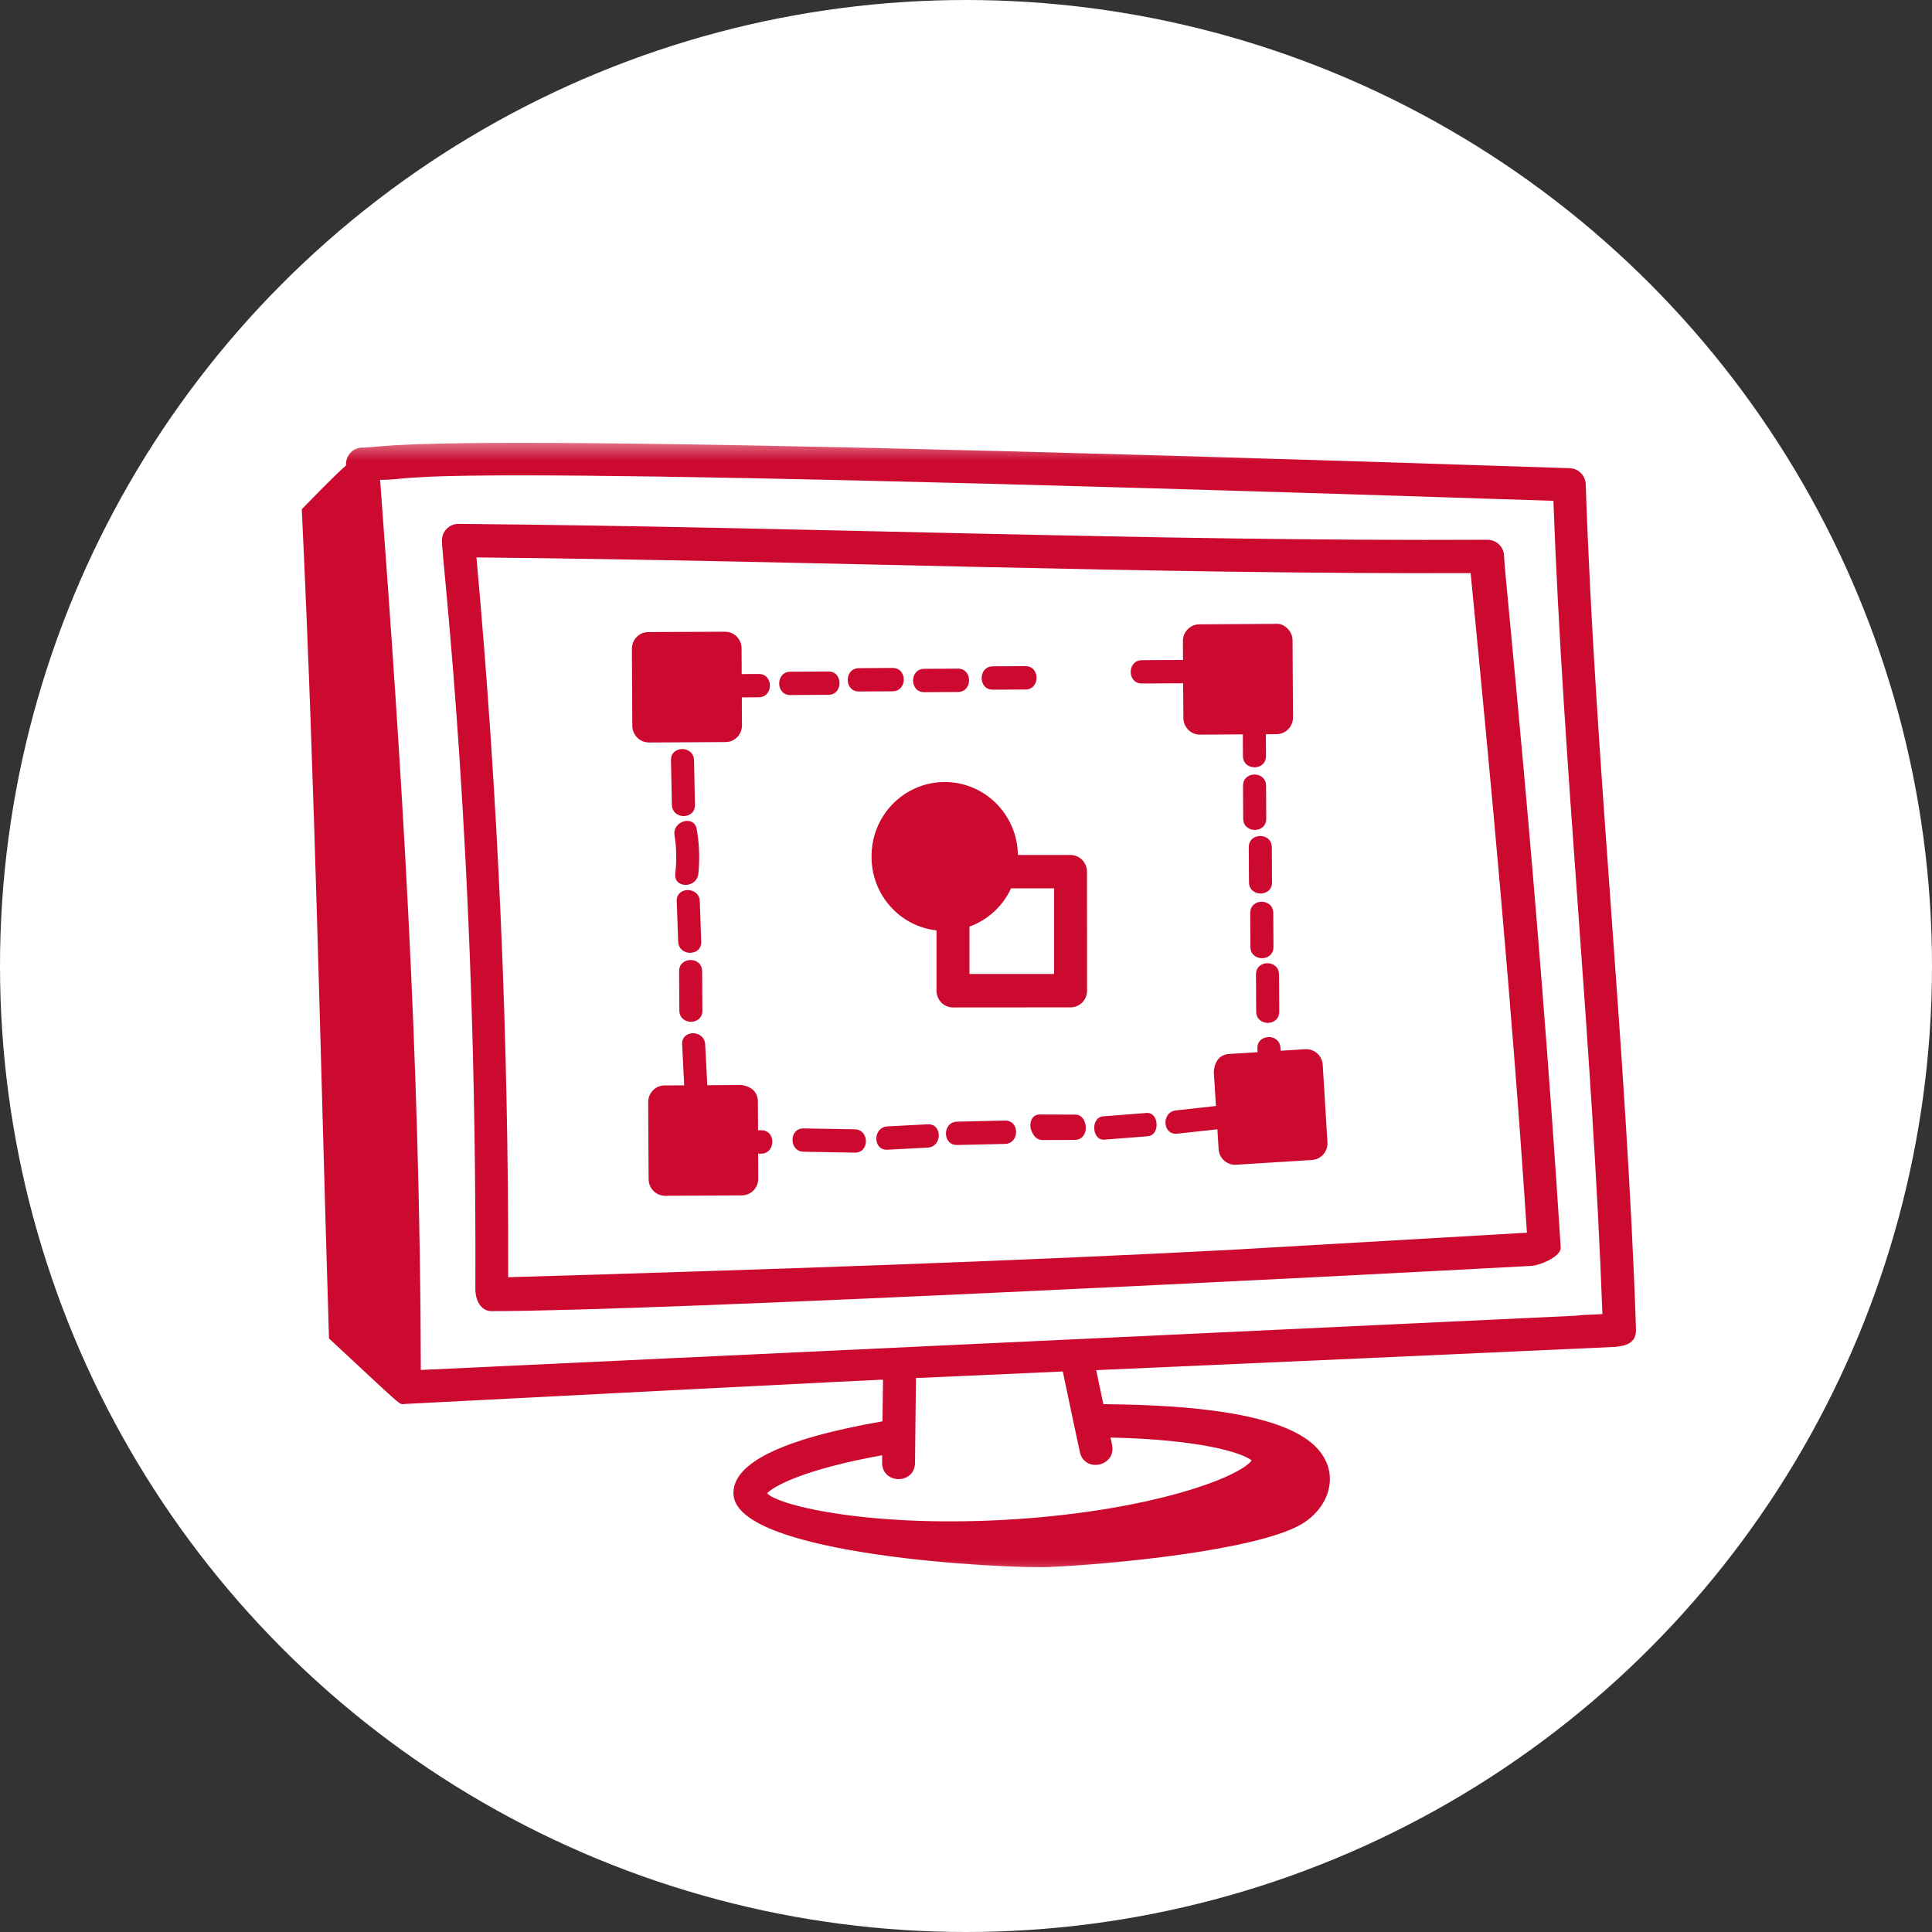
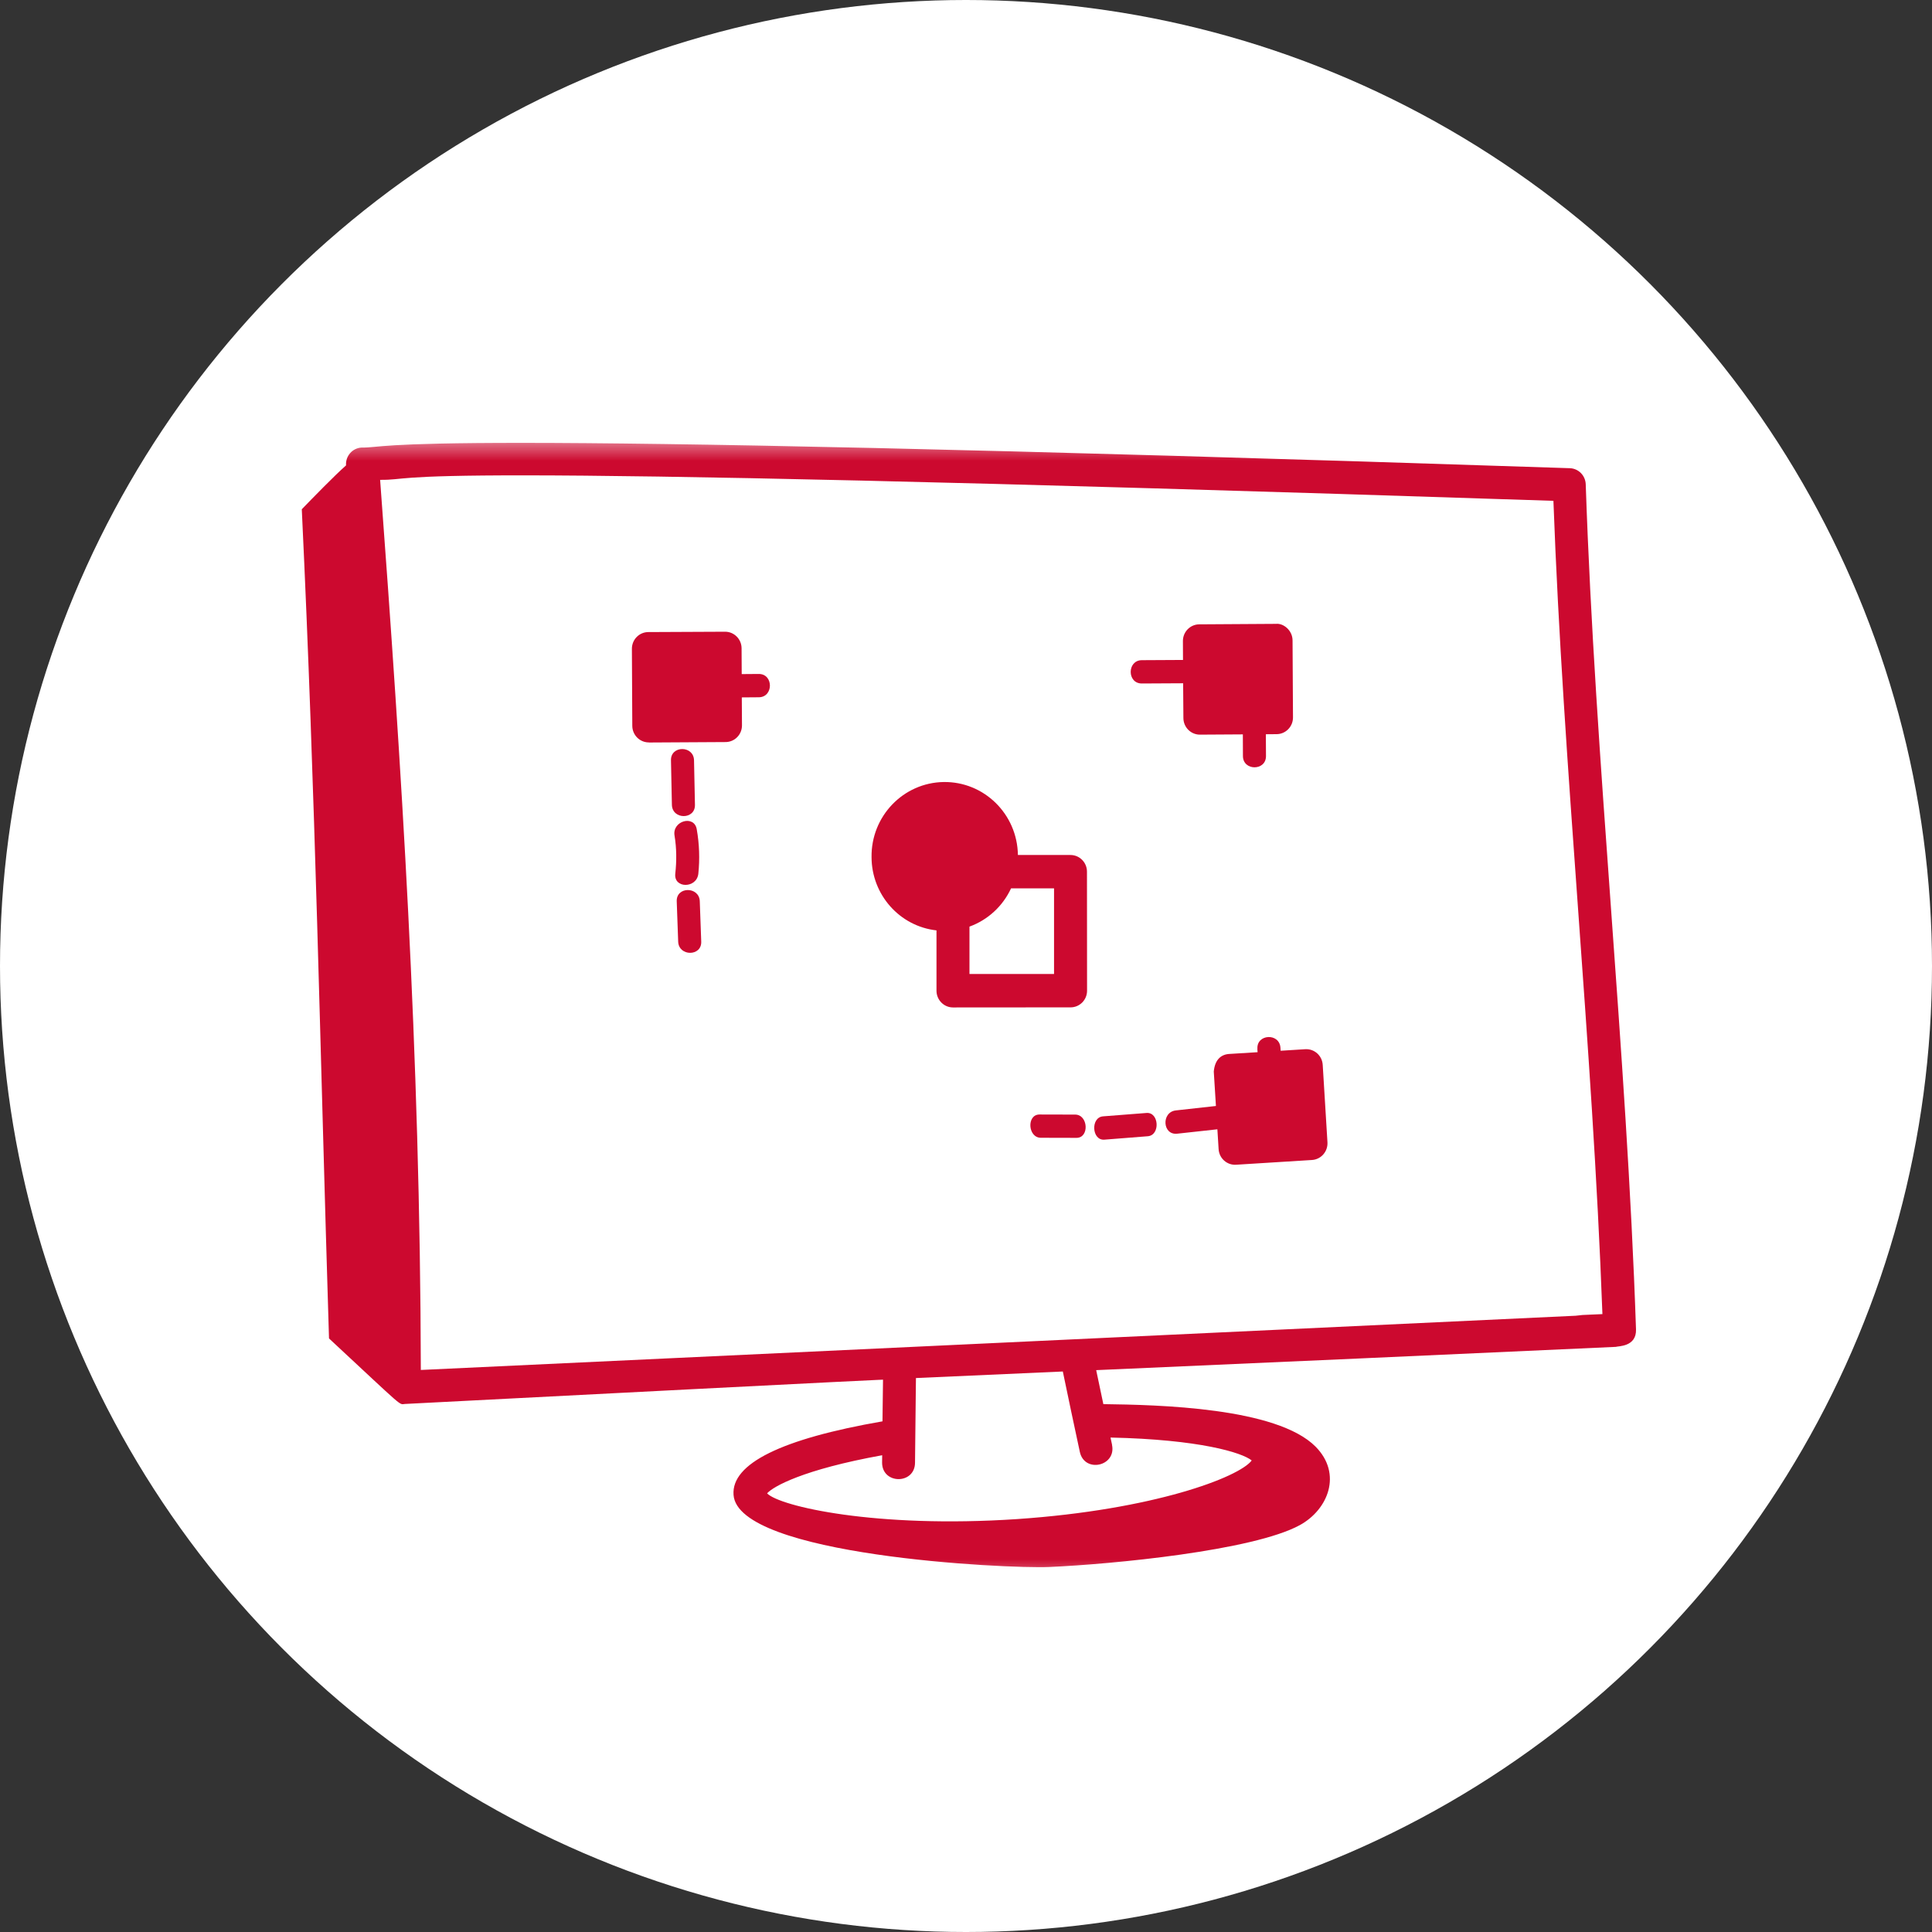
<svg xmlns="http://www.w3.org/2000/svg" width="44" height="44" viewBox="0 0 44 44" fill="none">
  <rect x="0" y="0" width="44" height="44" fill="#333333" stroke="none" />
  <circle cx="22" cy="22" r="22" fill="white" />
  <g clip-path="url(#clip0_747_7106)">
    <mask id="mask0_747_7106" style="mask-type:luminance" maskUnits="userSpaceOnUse" x="5" y="10" width="36" height="26">
      <path d="M5 36H41V10H5V36Z" fill="white" />
    </mask>
    <g mask="url(#mask0_747_7106)">
-       <path d="M28.244 28.453C23.102 28.727 17.388 28.916 11.573 29.088C11.586 23.615 11.345 18.145 10.851 12.695C18.774 12.774 26.073 13.079 33.493 13.052V13.053C33.967 17.917 34.43 22.833 34.775 28.074L28.244 28.452L28.244 28.453ZM33.88 12.293H33.878C26.16 12.332 18.467 12.002 10.443 11.931H10.44C10.233 11.931 10.066 12.099 10.065 12.308C10.061 12.768 10.868 19.169 10.826 29.358C10.825 29.614 10.954 29.86 11.192 29.86C14.966 29.86 30.609 29.062 34.874 28.83C35.081 28.817 35.557 28.616 35.544 28.408C35.013 20.031 34.257 13.023 34.255 12.671C34.254 12.462 34.086 12.293 33.88 12.293Z" fill="#CC092F" />
      <path d="M35.883 29.965L9.584 31.2C9.569 23.919 9.141 17.444 8.657 10.928C9.799 10.938 7.541 10.487 35.378 11.406C35.601 17.508 36.267 23.736 36.494 29.928L36.042 29.948M25.327 32.907L25.291 32.739C27.32 32.783 28.285 33.081 28.507 33.261C28.219 33.644 26.274 34.384 23.165 34.596C19.941 34.812 17.753 34.305 17.47 34.01C17.609 33.855 18.283 33.469 20.091 33.142L20.089 33.309C20.089 33.811 20.839 33.812 20.839 33.309C20.861 31.247 20.856 31.789 20.86 31.384L24.205 31.235C24.421 32.276 24.368 32.009 24.592 33.064C24.696 33.556 25.429 33.395 25.325 32.905L25.327 32.907ZM36.114 11.03C36.107 10.831 35.952 10.672 35.755 10.663C8.135 9.745 9.066 10.199 8.232 10.193C8.023 10.206 7.866 10.388 7.881 10.599C7.621 10.828 7.12 11.343 6.873 11.598C7.184 18.135 7.29 23.941 7.493 30.482C9.252 32.117 9.075 31.981 9.225 31.974C20.723 31.381 20.049 31.424 20.11 31.422C20.107 31.738 20.103 32.054 20.098 32.37C17.798 32.769 16.654 33.333 16.706 34.044C16.798 35.426 22.893 35.73 23.896 35.687C25.331 35.625 28.541 35.314 29.602 34.734C30.247 34.381 30.575 33.567 29.962 32.947C29.077 32.054 26.38 31.994 25.128 31.978L24.965 31.204L30.94 30.939L36.799 30.674C36.849 30.654 37.272 30.678 37.259 30.276C37.045 23.912 36.327 17.366 36.114 11.03V11.03Z" fill="#CC092F" />
    </g>
    <path d="M15.827 18.329L15.806 17.315C15.798 16.974 15.273 16.973 15.281 17.315L15.302 18.329C15.31 18.671 15.835 18.672 15.827 18.329Z" fill="#CC092F" />
    <path d="M15.904 19.899C15.939 19.562 15.927 19.221 15.868 18.887C15.812 18.551 15.306 18.694 15.362 19.029C15.41 19.318 15.411 19.609 15.379 19.899C15.342 20.239 15.867 20.236 15.904 19.899Z" fill="#CC092F" />
    <path d="M15.97 21.444L15.937 20.526C15.925 20.186 15.4 20.184 15.412 20.526L15.445 21.444C15.457 21.785 15.983 21.786 15.97 21.444Z" fill="#CC092F" />
    <mask id="mask1_747_7106" style="mask-type:luminance" maskUnits="userSpaceOnUse" x="5" y="10" width="36" height="26">
-       <path d="M5 36H41V10H5V36Z" fill="white" />
-     </mask>
+       </mask>
    <g mask="url(#mask1_747_7106)">
      <path d="M22.61 15.707L23.354 15.703C23.691 15.701 23.692 15.17 23.354 15.171L22.61 15.175C22.272 15.177 22.272 15.709 22.61 15.707ZM21.048 15.764L21.817 15.76C22.154 15.758 22.155 15.227 21.817 15.228L21.048 15.232C20.71 15.234 20.71 15.765 21.048 15.764ZM19.56 15.748L20.329 15.744C20.667 15.743 20.668 15.211 20.329 15.212L19.56 15.217C19.223 15.218 19.222 15.75 19.56 15.748ZM18.867 15.293L17.998 15.298C17.661 15.3 17.66 15.831 17.998 15.829L18.867 15.824C19.204 15.822 19.205 15.291 18.867 15.293ZM28.838 18.645L28.834 17.896C28.832 17.554 28.307 17.554 28.309 17.896L28.313 18.645C28.315 18.986 28.84 18.987 28.838 18.645ZM28.969 20.093L28.965 19.296C28.963 18.954 28.439 18.953 28.44 19.296L28.445 20.093C28.447 20.434 28.972 20.435 28.97 20.093H28.969ZM29.002 21.566L28.998 20.794C28.996 20.451 28.471 20.451 28.473 20.794L28.477 21.566C28.479 21.908 29.004 21.909 29.002 21.566ZM28.604 22.193L28.609 23.039C28.611 23.381 29.136 23.381 29.134 23.039L29.129 22.193C29.128 21.852 28.602 21.851 28.604 22.193ZM24.474 25.429L23.755 25.433C23.417 25.435 23.416 25.966 23.755 25.964L24.474 25.961C24.812 25.959 24.812 25.427 24.474 25.429ZM22.887 25.52L21.796 25.545C21.46 25.552 21.458 26.084 21.796 26.076L22.887 26.052C23.224 26.044 23.226 25.513 22.887 25.52ZM21.129 25.605L20.211 25.653C19.875 25.67 19.872 26.203 20.211 26.184L21.128 26.136C21.464 26.118 21.466 25.587 21.128 25.605H21.129ZM19.468 25.719L18.302 25.699C17.964 25.692 17.964 26.223 18.302 26.23L19.468 26.251C19.805 26.257 19.805 25.725 19.468 25.72V25.719ZM17.336 25.74L17.264 25.742L17.26 25.088C17.259 24.901 17.151 24.749 16.883 24.71L16.108 24.715L16.06 23.787C16.042 23.446 15.517 23.444 15.535 23.787L15.582 24.718L15.134 24.72C14.927 24.721 14.761 24.892 14.762 25.102L14.772 26.855C14.773 27.064 14.94 27.233 15.147 27.233H15.149L16.896 27.224C17.103 27.223 17.27 27.052 17.269 26.842L17.266 26.274H17.337C17.673 26.267 17.674 25.737 17.337 25.741L17.336 25.74ZM15.996 23.014L15.991 22.12C15.989 21.779 15.464 21.778 15.466 22.12L15.472 23.014C15.474 23.356 15.999 23.357 15.997 23.014H15.996Z" fill="#CC092F" />
    </g>
    <path d="M22.079 22.184V21.103C22.498 20.951 22.838 20.637 23.026 20.232H24.005V22.182H22.078L22.079 22.184ZM24.38 19.472H23.182C23.169 18.541 22.412 17.797 21.492 17.81C20.571 17.824 19.836 18.59 19.849 19.521C19.851 20.377 20.488 21.095 21.328 21.189V22.564C21.329 22.773 21.496 22.944 21.704 22.944L24.382 22.942C24.589 22.942 24.757 22.772 24.757 22.563L24.755 19.852C24.755 19.642 24.587 19.472 24.38 19.472ZM14.777 16.91L16.525 16.9C16.732 16.899 16.899 16.729 16.898 16.519L16.894 15.883L17.28 15.88C17.619 15.879 17.619 15.347 17.28 15.349L16.892 15.352L16.889 14.764C16.888 14.556 16.72 14.387 16.514 14.387H16.512L14.764 14.395C14.557 14.396 14.39 14.567 14.391 14.777L14.4 16.53C14.401 16.739 14.569 16.908 14.775 16.908H14.777V16.91ZM29.437 14.586C29.437 14.354 29.225 14.189 29.06 14.208L27.313 14.219C27.105 14.22 26.939 14.391 26.94 14.6L26.942 15.03L26.005 15.035C25.667 15.037 25.666 15.568 26.005 15.566L26.945 15.561L26.951 16.353C26.952 16.562 27.12 16.731 27.326 16.731H27.328L28.305 16.725L28.307 17.218C28.308 17.56 28.834 17.561 28.832 17.218L28.829 16.722L29.074 16.72C29.281 16.719 29.448 16.548 29.447 16.339L29.437 14.585V14.586Z" fill="#CC092F" />
    <path d="M28.635 23.89L28.641 23.963L27.995 24.003C27.81 24.014 27.667 24.132 27.643 24.405L27.692 25.188L26.78 25.289C26.445 25.326 26.473 25.856 26.81 25.819L27.725 25.719L27.753 26.171C27.766 26.38 27.943 26.539 28.151 26.526L29.88 26.418C30.086 26.405 30.243 26.226 30.232 26.017V26.016L30.124 24.251C30.111 24.041 29.934 23.883 29.727 23.895L29.166 23.93L29.161 23.859C29.137 23.519 28.613 23.547 28.637 23.889L28.635 23.89Z" fill="#CC092F" />
    <path d="M25.121 25.424L26.111 25.347C26.398 25.324 26.427 25.854 26.141 25.877L25.151 25.955C24.864 25.978 24.834 25.447 25.121 25.424V25.424Z" fill="#CC092F" />
    <path d="M23.675 25.382L24.486 25.384C24.783 25.384 24.815 25.914 24.516 25.914L23.705 25.912C23.408 25.912 23.376 25.381 23.675 25.382Z" fill="#CC092F" />
  </g>
  <defs>
    <clipPath id="clip0_747_7106">
      <rect width="36" height="26" fill="white" transform="translate(5 10)" />
    </clipPath>
  </defs>
</svg>